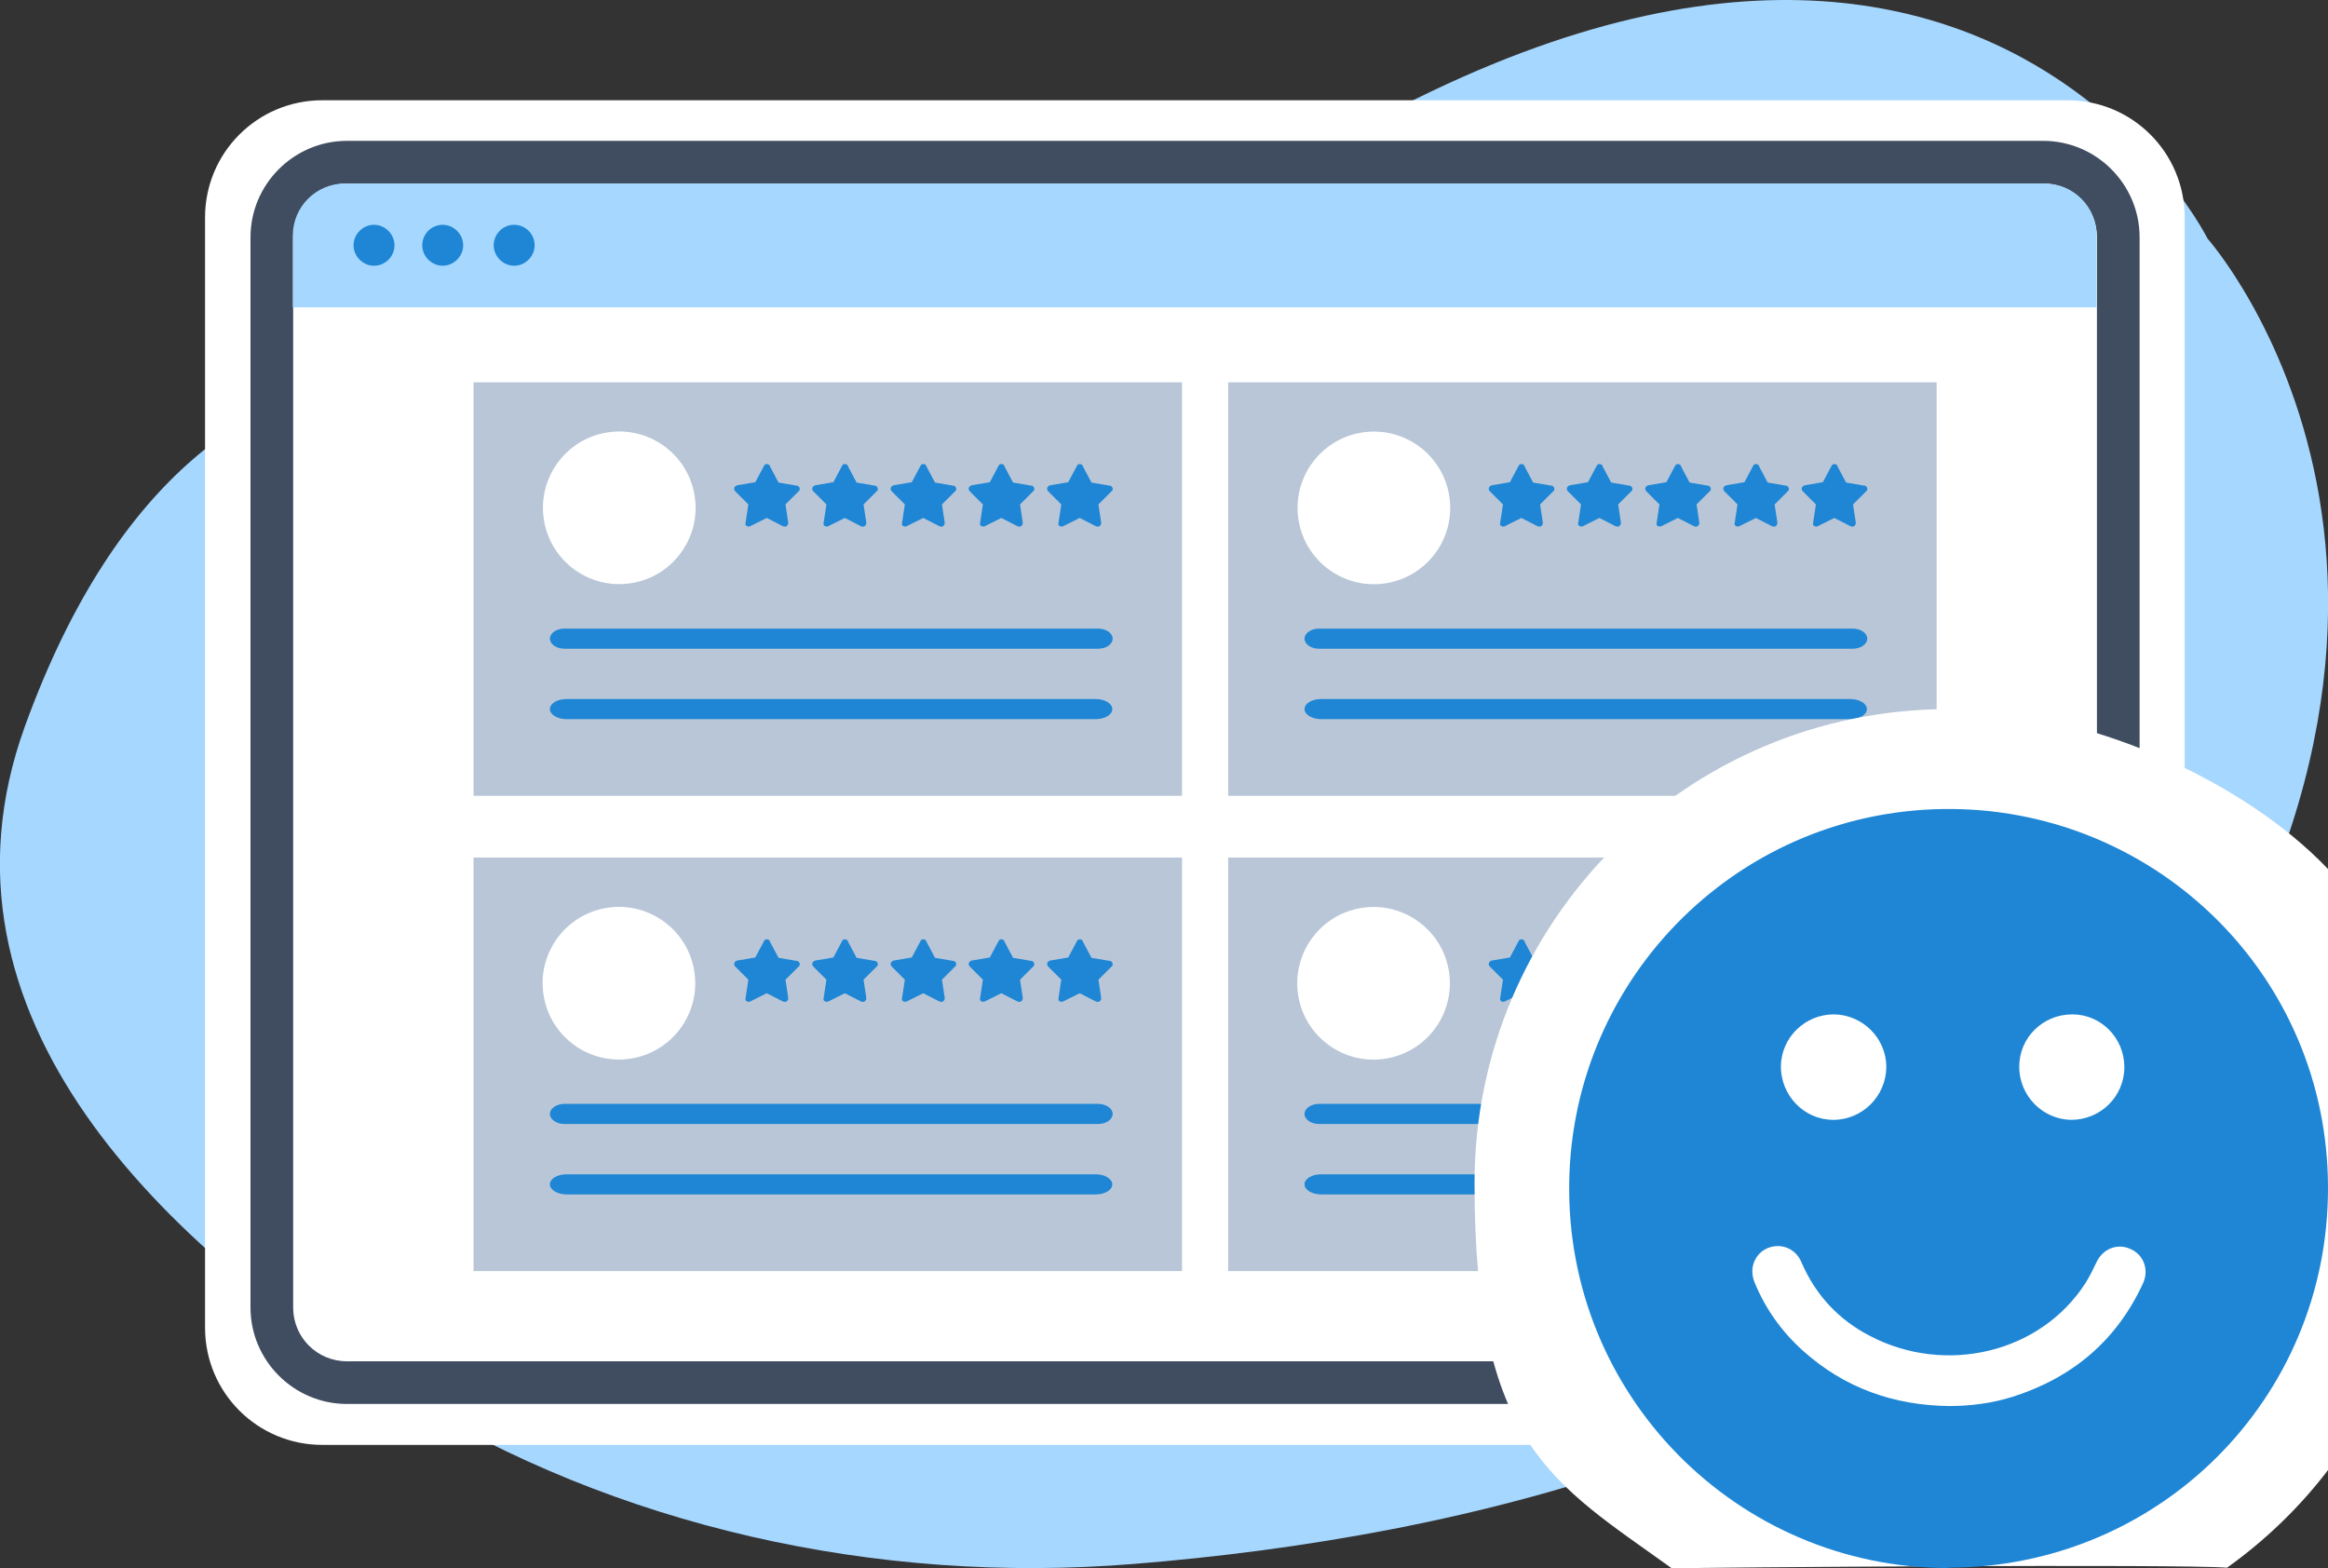
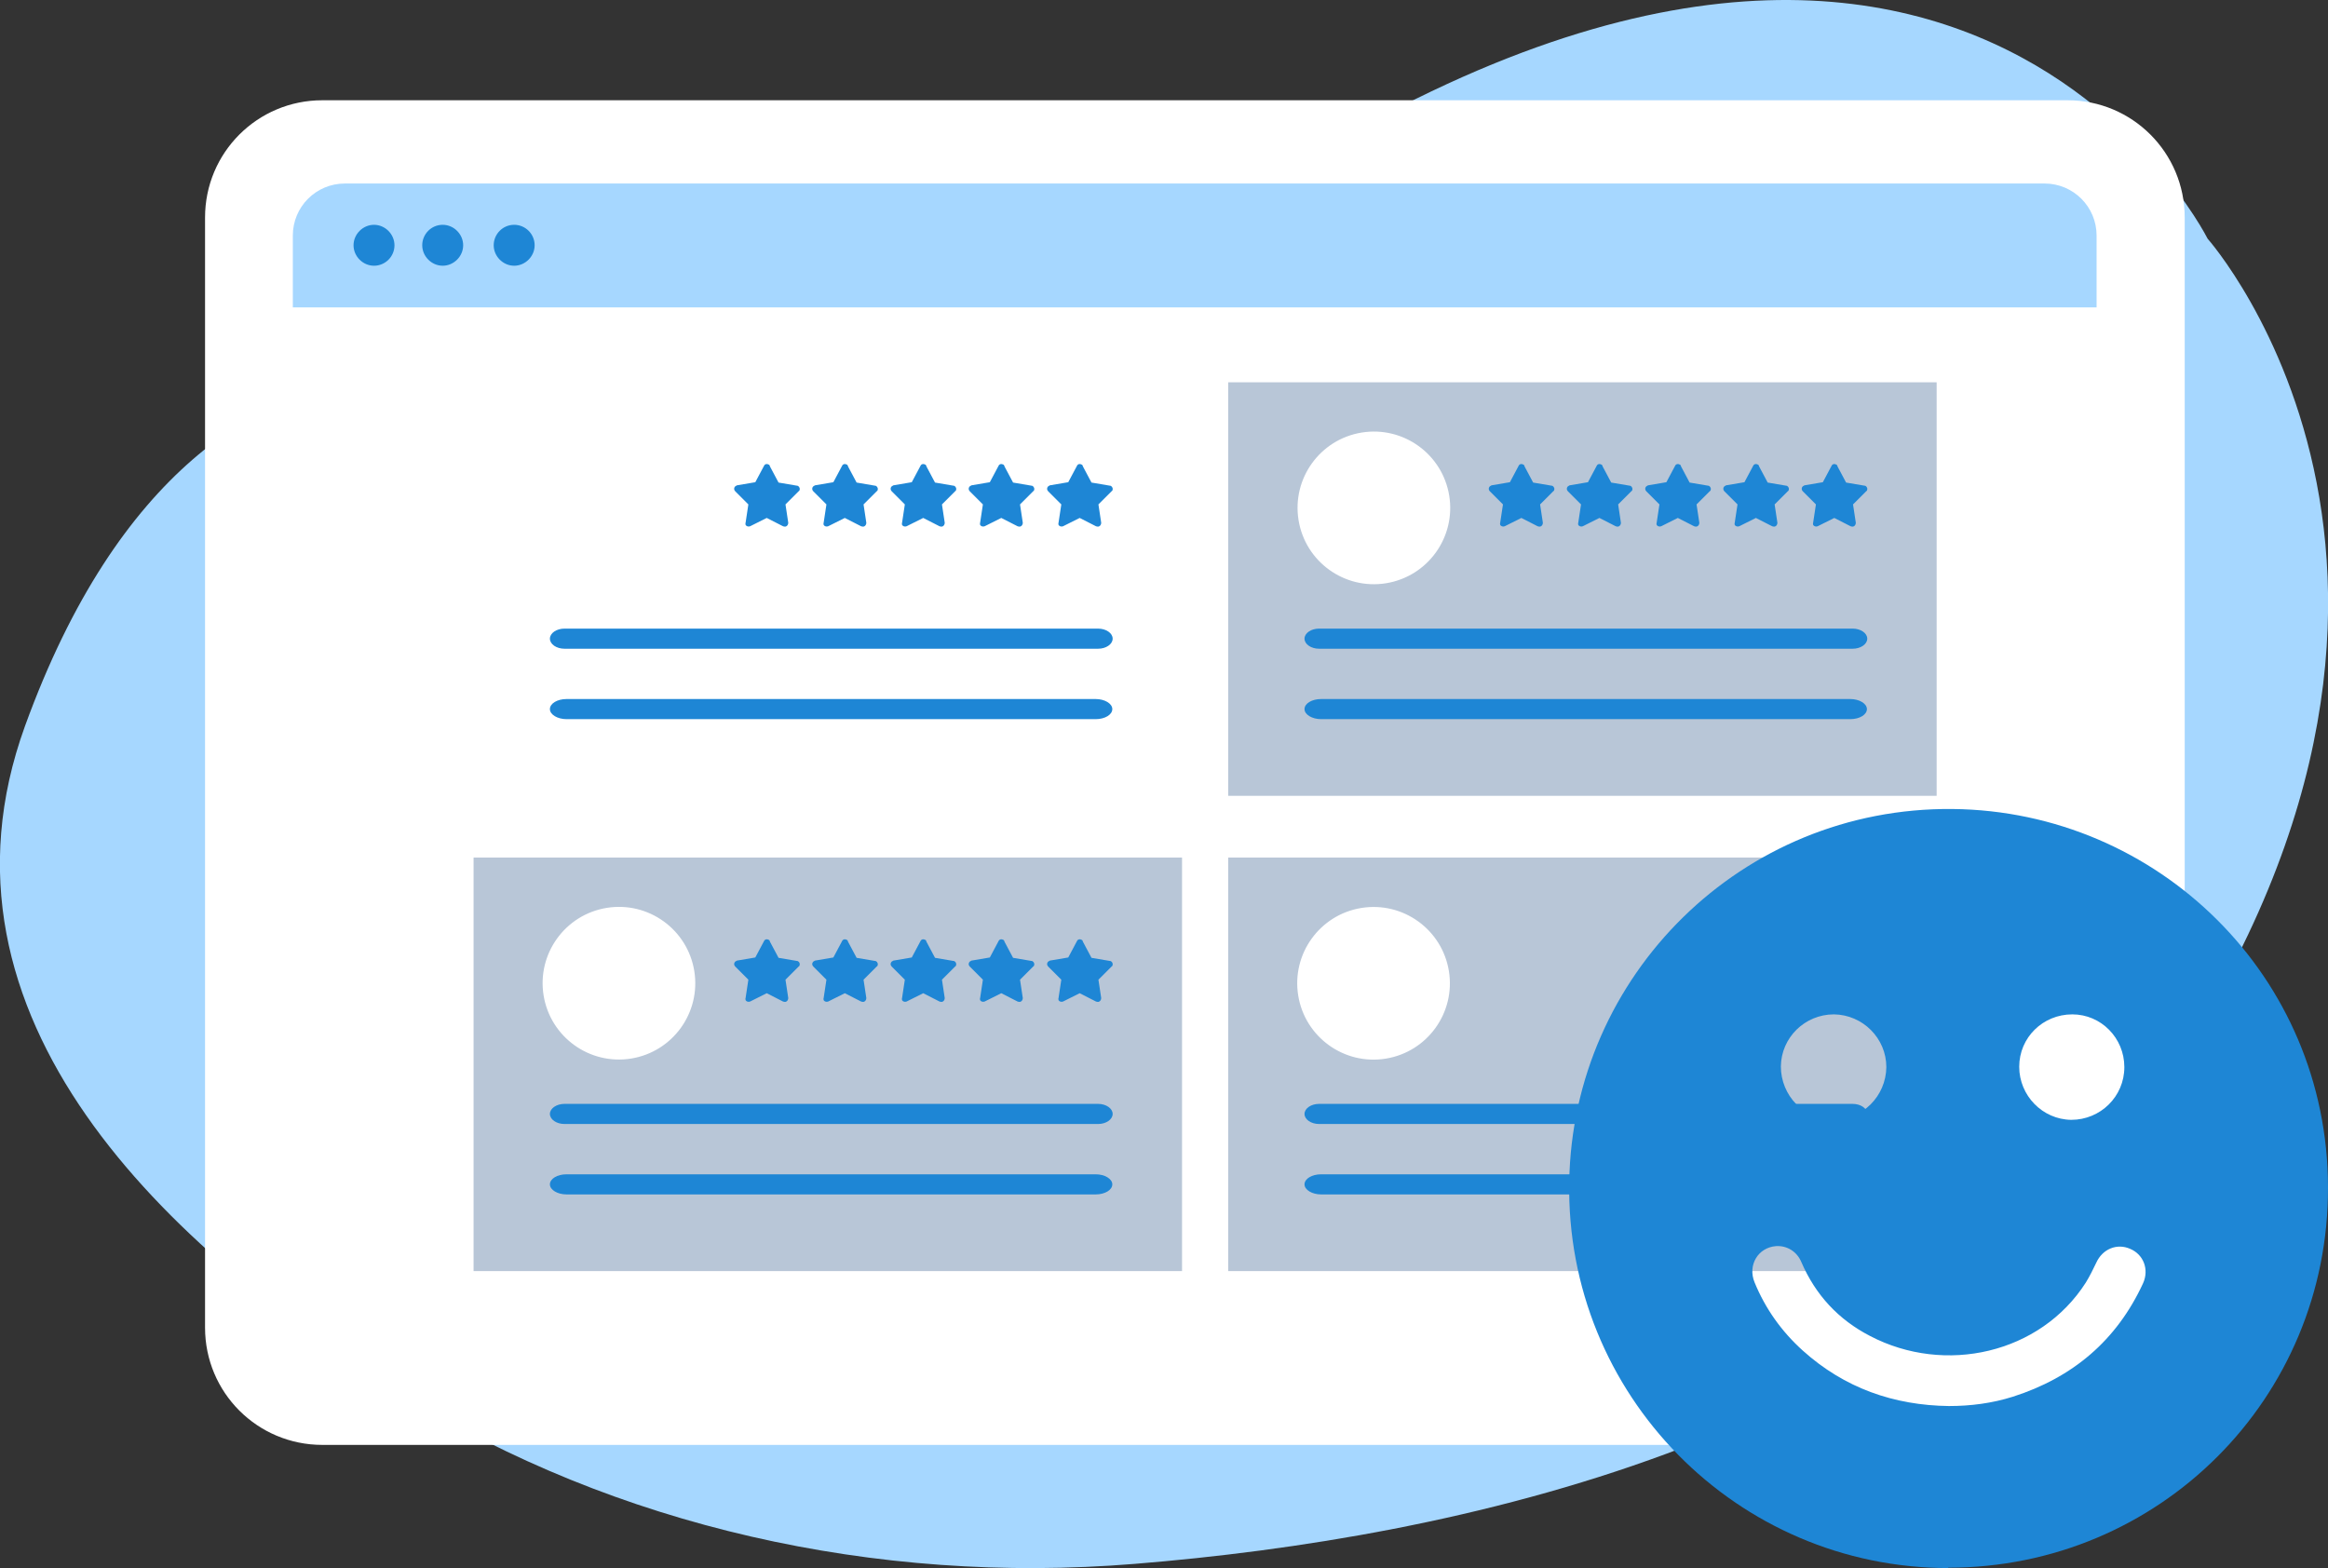
<svg xmlns="http://www.w3.org/2000/svg" id="Layer_1" data-name="Layer 1" version="1.1" viewBox="0 0 671 452" width="671" height="452">
  <rect x="0" y="0" width="671" height="452" fill="#333333" stroke="none" />
  <defs>
    <style type="text/css">
      .cls-1, .cls-2, .cls-3, .cls-4, .cls-5, .cls-6, .cls-7 {
        stroke-width: 0px;
      }

      .cls-1, .cls-2, .cls-5 {
        fill-rule: evenodd;
      }

      .cls-1, .cls-7 {
        fill: #fff;
      }

      .cls-2 {
        fill: #a6d7ff;
      }

      .cls-3 {
        fill: #404d61;
      }

      .cls-4 {
        fill: #b8c6d7;
      }

      .cls-5, .cls-6 {
        fill: #1e86d5;
      }
    </style>
  </defs>
  <path class="cls-2" d="M171.2,117.7S61,61.1,7.2,209.3c-30.5,84.1,41.2,150.8,109,192.8,61.1,37.8,136,54.8,210.8,48.7,92.7-7.5,220.7-35.2,287.7-126.4,112.6-153.2,21.6-255.6,21.6-255.6,0,0-83-166.3-318.9,18.2,0,0-67.2,55.2-146.2,30.7Z" />
  <g>
    <path class="cls-1" d="M595.9,416.5H92.9c-18.7,0-33.8-15.1-33.8-33.8V62.7c0-18.7,15.1-33.8,33.8-33.8h503c18.7,0,33.8,15.1,33.8,33.8v320c0,18.7-15.1,33.8-33.8,33.8Z" />
-     <path class="cls-3" d="M588.9,404.7H100c-15.3,0-27.8-12.5-27.8-27.8V68.4c0-15.3,12.5-27.8,27.8-27.8h488.9c15.3,0,27.8,12.5,27.8,27.8v308.5c0,15.3-12.5,27.8-27.8,27.8ZM100,52.9c-8.6,0-15.5,6.9-15.5,15.5v308.5c0,8.6,6.9,15.5,15.5,15.5h488.9c8.6,0,15.5-6.9,15.5-15.5V68.4c0-8.6-6.9-15.5-15.5-15.5H100Z" />
  </g>
  <g>
    <path class="cls-2" d="M589.4,52.9H99.4c-8.3,0-15,6.7-15,15v20.7h519.9v-20.7c0-8.3-6.7-15-15-15Z" />
    <path class="cls-5" d="M113.7,70.7c0,3.3-2.7,5.9-5.9,5.9s-5.9-2.7-5.9-5.9,2.7-5.9,5.9-5.9,5.9,2.7,5.9,5.9ZM127.6,64.8c-3.3,0-5.9,2.7-5.9,5.9s2.7,5.9,5.9,5.9,5.9-2.7,5.9-5.9-2.7-5.9-5.9-5.9ZM148.2,64.8c-3.3,0-5.9,2.7-5.9,5.9s2.7,5.9,5.9,5.9,5.9-2.7,5.9-5.9c0-3.3-2.7-5.9-5.9-5.9Z" />
  </g>
  <g>
-     <rect class="cls-4" x="136.5" y="110.2" width="204.2" height="119.2" />
    <g>
      <circle class="cls-7" cx="178.5" cy="146.3" r="22" transform="translate(-21.1 30.5) rotate(-9.2)" />
      <path class="cls-5" d="M221.9,134.4l2.5,4.7,5.3.9c.5,0,.9.6.8,1.1,0,.2-.1.4-.3.5l-3.8,3.8.8,5.3c0,.5-.3,1-.8,1.1-.2,0-.5,0-.7-.1l-4.7-2.4-4.8,2.4c-.5.2-1.1,0-1.3-.4,0-.2-.1-.4,0-.6l.8-5.3-3.8-3.8c-.4-.4-.4-1,0-1.4.2-.1.3-.2.5-.3l5.3-.9,2.5-4.7c.2-.5.8-.7,1.3-.4.2,0,.3.2.4.4h0ZM312.1,134.4l2.5,4.7,5.3.9c.5,0,.9.6.8,1.1,0,.2-.1.4-.3.5l-3.8,3.8.8,5.3c0,.5-.3,1-.8,1.1-.2,0-.5,0-.7-.1l-4.7-2.4-4.8,2.4c-.5.2-1.1,0-1.3-.4,0-.2-.1-.4,0-.6l.8-5.3-3.8-3.8c-.4-.4-.4-1,0-1.4.2-.1.3-.2.5-.3l5.3-.9,2.5-4.7c.2-.5.8-.7,1.3-.4.2,0,.3.2.4.4h0ZM289.5,134.4l2.5,4.7,5.3.9c.5,0,.9.6.8,1.1,0,.2-.1.4-.3.5l-3.8,3.8.8,5.3c0,.5-.3,1-.8,1.1-.2,0-.5,0-.7-.1l-4.7-2.4-4.8,2.4c-.5.2-1.1,0-1.3-.4,0-.2-.1-.4,0-.6l.8-5.3-3.8-3.8c-.4-.4-.4-1,0-1.4.2-.1.3-.2.5-.3l5.3-.9,2.5-4.7c.2-.5.8-.7,1.3-.4.2,0,.3.2.4.4h0ZM267,134.4l2.5,4.7,5.3.9c.5,0,.9.6.8,1.1,0,.2-.1.4-.3.5l-3.8,3.8.8,5.3c0,.5-.3,1-.8,1.1-.2,0-.5,0-.7-.1l-4.7-2.4-4.8,2.4c-.5.2-1.1,0-1.3-.4,0-.2-.1-.4,0-.6l.8-5.3-3.8-3.8c-.4-.4-.4-1,0-1.4.2-.1.3-.2.5-.3l5.3-.9,2.5-4.7c.2-.5.8-.7,1.3-.4.2,0,.3.2.4.4h0ZM244.4,134.4l2.5,4.7,5.3.9c.5,0,.9.6.8,1.1,0,.2-.1.4-.3.5l-3.8,3.8.8,5.3c0,.5-.3,1-.8,1.1-.2,0-.5,0-.7-.1l-4.7-2.4-4.8,2.4c-.5.2-1.1,0-1.3-.4,0-.2-.1-.4,0-.6l.8-5.3-3.8-3.8c-.4-.4-.4-1,0-1.4.2-.1.3-.2.5-.3l5.3-.9,2.5-4.7c.2-.5.8-.7,1.3-.4.2,0,.3.2.4.4h0Z" />
      <path class="cls-6" d="M316.5,187h-153.8c-2.3,0-4.2-1.3-4.2-2.9s1.9-2.9,4.2-2.9h153.8c2.3,0,4.2,1.3,4.2,2.9s-1.9,2.9-4.2,2.9Z" />
      <path class="cls-6" d="M315.8,207.3h-152.5c-2.6,0-4.8-1.3-4.8-2.9s2.1-2.9,4.8-2.9h152.5c2.6,0,4.8,1.3,4.8,2.9s-2.1,2.9-4.8,2.9Z" />
    </g>
  </g>
  <g>
    <rect class="cls-4" x="354" y="110.2" width="204.2" height="119.2" />
    <g>
      <circle class="cls-7" cx="396" cy="146.3" r="22" transform="translate(-18.3 65.3) rotate(-9.2)" />
      <path class="cls-5" d="M439.4,134.4l2.5,4.7,5.3.9c.5,0,.9.6.8,1.1,0,.2-.1.4-.3.5l-3.8,3.8.8,5.3c0,.5-.3,1-.8,1.1-.2,0-.5,0-.7-.1l-4.7-2.4-4.8,2.4c-.5.2-1.1,0-1.3-.4,0-.2-.1-.4,0-.6l.8-5.3-3.8-3.8c-.4-.4-.4-1,0-1.4.2-.1.3-.2.5-.3l5.3-.9,2.5-4.7c.2-.5.8-.7,1.3-.4.2,0,.3.2.4.4h0ZM529.6,134.4l2.5,4.7,5.3.9c.5,0,.9.6.8,1.1,0,.2-.1.4-.3.5l-3.8,3.8.8,5.3c0,.5-.3,1-.8,1.1-.2,0-.5,0-.7-.1l-4.7-2.4-4.8,2.4c-.5.2-1.1,0-1.3-.4,0-.2-.1-.4,0-.6l.8-5.3-3.8-3.8c-.4-.4-.4-1,0-1.4.2-.1.3-.2.5-.3l5.3-.9,2.5-4.7c.2-.5.8-.7,1.3-.4.2,0,.3.2.4.4h0ZM507,134.4l2.5,4.7,5.3.9c.5,0,.9.6.8,1.1,0,.2-.1.4-.3.5l-3.8,3.8.8,5.3c0,.5-.3,1-.8,1.1-.2,0-.5,0-.7-.1l-4.7-2.4-4.8,2.4c-.5.2-1.1,0-1.3-.4,0-.2-.1-.4,0-.6l.8-5.3-3.8-3.8c-.4-.4-.4-1,0-1.4.2-.1.3-.2.5-.3l5.3-.9,2.5-4.7c.2-.5.8-.7,1.3-.4.2,0,.3.2.4.4h0ZM484.5,134.4l2.5,4.7,5.3.9c.5,0,.9.6.8,1.1,0,.2-.1.4-.3.5l-3.8,3.8.8,5.3c0,.5-.3,1-.8,1.1-.2,0-.5,0-.7-.1l-4.7-2.4-4.8,2.4c-.5.2-1.1,0-1.3-.4,0-.2-.1-.4,0-.6l.8-5.3-3.8-3.8c-.4-.4-.4-1,0-1.4.2-.1.3-.2.5-.3l5.3-.9,2.5-4.7c.2-.5.8-.7,1.3-.4.2,0,.3.2.4.4h0ZM461.9,134.4l2.5,4.7,5.3.9c.5,0,.9.6.8,1.1,0,.2-.1.4-.3.5l-3.8,3.8.8,5.3c0,.5-.3,1-.8,1.1-.2,0-.5,0-.7-.1l-4.7-2.4-4.8,2.4c-.5.2-1.1,0-1.3-.4,0-.2-.1-.4,0-.6l.8-5.3-3.8-3.8c-.4-.4-.4-1,0-1.4.2-.1.3-.2.5-.3l5.3-.9,2.5-4.7c.2-.5.8-.7,1.3-.4.2,0,.3.2.4.4h0Z" />
      <path class="cls-6" d="M534,187h-153.8c-2.3,0-4.2-1.3-4.2-2.9s1.9-2.9,4.2-2.9h153.8c2.3,0,4.2,1.3,4.2,2.9s-1.9,2.9-4.2,2.9Z" />
      <path class="cls-6" d="M533.3,207.3h-152.5c-2.6,0-4.8-1.3-4.8-2.9s2.1-2.9,4.8-2.9h152.5c2.6,0,4.8,1.3,4.8,2.9s-2.1,2.9-4.8,2.9Z" />
    </g>
  </g>
  <g>
    <rect class="cls-4" x="136.5" y="247.2" width="204.2" height="119.2" />
    <g>
      <circle class="cls-7" cx="178.5" cy="283.3" r="22" transform="translate(-43.1 32.3) rotate(-9.2)" />
      <path class="cls-5" d="M221.9,271.4l2.5,4.7,5.3.9c.5,0,.9.6.8,1.1,0,.2-.1.4-.3.5l-3.8,3.8.8,5.3c0,.5-.3,1-.8,1.1-.2,0-.5,0-.7-.1l-4.7-2.4-4.8,2.4c-.5.2-1.1,0-1.3-.4,0-.2-.1-.4,0-.6l.8-5.3-3.8-3.8c-.4-.4-.4-1,0-1.4.2-.1.3-.2.5-.3l5.3-.9,2.5-4.7c.2-.5.8-.7,1.3-.4.2,0,.3.2.4.4h0ZM312.1,271.4l2.5,4.7,5.3.9c.5,0,.9.6.8,1.1,0,.2-.1.4-.3.5l-3.8,3.8.8,5.3c0,.5-.3,1-.8,1.1-.2,0-.5,0-.7-.1l-4.7-2.4-4.8,2.4c-.5.2-1.1,0-1.3-.4,0-.2-.1-.4,0-.6l.8-5.3-3.8-3.8c-.4-.4-.4-1,0-1.4.2-.1.3-.2.5-.3l5.3-.9,2.5-4.7c.2-.5.8-.7,1.3-.4.2,0,.3.2.4.4h0ZM289.5,271.4l2.5,4.7,5.3.9c.5,0,.9.6.8,1.1,0,.2-.1.4-.3.5l-3.8,3.8.8,5.3c0,.5-.3,1-.8,1.1-.2,0-.5,0-.7-.1l-4.7-2.4-4.8,2.4c-.5.2-1.1,0-1.3-.4,0-.2-.1-.4,0-.6l.8-5.3-3.8-3.8c-.4-.4-.4-1,0-1.4.2-.1.3-.2.5-.3l5.3-.9,2.5-4.7c.2-.5.8-.7,1.3-.4.2,0,.3.2.4.4h0ZM267,271.4l2.5,4.7,5.3.9c.5,0,.9.6.8,1.1,0,.2-.1.4-.3.5l-3.8,3.8.8,5.3c0,.5-.3,1-.8,1.1-.2,0-.5,0-.7-.1l-4.7-2.4-4.8,2.4c-.5.2-1.1,0-1.3-.4,0-.2-.1-.4,0-.6l.8-5.3-3.8-3.8c-.4-.4-.4-1,0-1.4.2-.1.3-.2.5-.3l5.3-.9,2.5-4.7c.2-.5.8-.7,1.3-.4.2,0,.3.2.4.4h0ZM244.4,271.4l2.5,4.7,5.3.9c.5,0,.9.6.8,1.1,0,.2-.1.4-.3.5l-3.8,3.8.8,5.3c0,.5-.3,1-.8,1.1-.2,0-.5,0-.7-.1l-4.7-2.4-4.8,2.4c-.5.2-1.1,0-1.3-.4,0-.2-.1-.4,0-.6l.8-5.3-3.8-3.8c-.4-.4-.4-1,0-1.4.2-.1.3-.2.5-.3l5.3-.9,2.5-4.7c.2-.5.8-.7,1.3-.4.2,0,.3.2.4.4h0Z" />
      <path class="cls-6" d="M316.5,324h-153.8c-2.3,0-4.2-1.3-4.2-2.9s1.9-2.9,4.2-2.9h153.8c2.3,0,4.2,1.3,4.2,2.9s-1.9,2.9-4.2,2.9Z" />
      <path class="cls-6" d="M315.8,344.3h-152.5c-2.6,0-4.8-1.3-4.8-2.9s2.1-2.9,4.8-2.9h152.5c2.6,0,4.8,1.3,4.8,2.9s-2.1,2.9-4.8,2.9Z" />
    </g>
  </g>
  <g>
    <rect class="cls-4" x="354" y="247.2" width="204.2" height="119.2" />
    <g>
      <circle class="cls-7" cx="396" cy="283.3" r="22" transform="translate(-40.3 67.1) rotate(-9.2)" />
-       <path class="cls-5" d="M439.4,271.4l2.5,4.7,5.3.9c.5,0,.9.6.8,1.1,0,.2-.1.4-.3.5l-3.8,3.8.8,5.3c0,.5-.3,1-.8,1.1-.2,0-.5,0-.7-.1l-4.7-2.4-4.8,2.4c-.5.2-1.1,0-1.3-.4,0-.2-.1-.4,0-.6l.8-5.3-3.8-3.8c-.4-.4-.4-1,0-1.4.2-.1.3-.2.5-.3l5.3-.9,2.5-4.7c.2-.5.8-.7,1.3-.4.2,0,.3.2.4.4h0ZM529.6,271.4l2.5,4.7,5.3.9c.5,0,.9.6.8,1.1,0,.2-.1.4-.3.5l-3.8,3.8.8,5.3c0,.5-.3,1-.8,1.1-.2,0-.5,0-.7-.1l-4.7-2.4-4.8,2.4c-.5.2-1.1,0-1.3-.4,0-.2-.1-.4,0-.6l.8-5.3-3.8-3.8c-.4-.4-.4-1,0-1.4.2-.1.3-.2.5-.3l5.3-.9,2.5-4.7c.2-.5.8-.7,1.3-.4.2,0,.3.2.4.4h0ZM507,271.4l2.5,4.7,5.3.9c.5,0,.9.6.8,1.1,0,.2-.1.4-.3.5l-3.8,3.8.8,5.3c0,.5-.3,1-.8,1.1-.2,0-.5,0-.7-.1l-4.7-2.4-4.8,2.4c-.5.2-1.1,0-1.3-.4,0-.2-.1-.4,0-.6l.8-5.3-3.8-3.8c-.4-.4-.4-1,0-1.4.2-.1.3-.2.5-.3l5.3-.9,2.5-4.7c.2-.5.8-.7,1.3-.4.2,0,.3.2.4.4h0ZM484.5,271.4l2.5,4.7,5.3.9c.5,0,.9.6.8,1.1,0,.2-.1.4-.3.5l-3.8,3.8.8,5.3c0,.5-.3,1-.8,1.1-.2,0-.5,0-.7-.1l-4.7-2.4-4.8,2.4c-.5.2-1.1,0-1.3-.4,0-.2-.1-.4,0-.6l.8-5.3-3.8-3.8c-.4-.4-.4-1,0-1.4.2-.1.3-.2.5-.3l5.3-.9,2.5-4.7c.2-.5.8-.7,1.3-.4.2,0,.3.2.4.4h0ZM461.9,271.4l2.5,4.7,5.3.9c.5,0,.9.6.8,1.1,0,.2-.1.4-.3.5l-3.8,3.8.8,5.3c0,.5-.3,1-.8,1.1-.2,0-.5,0-.7-.1l-4.7-2.4-4.8,2.4c-.5.2-1.1,0-1.3-.4,0-.2-.1-.4,0-.6l.8-5.3-3.8-3.8c-.4-.4-.4-1,0-1.4.2-.1.3-.2.5-.3l5.3-.9,2.5-4.7c.2-.5.8-.7,1.3-.4.2,0,.3.2.4.4h0Z" />
      <path class="cls-6" d="M534,324h-153.8c-2.3,0-4.2-1.3-4.2-2.9s1.9-2.9,4.2-2.9h153.8c2.3,0,4.2,1.3,4.2,2.9s-1.9,2.9-4.2,2.9Z" />
      <path class="cls-6" d="M533.3,344.3h-152.5c-2.6,0-4.8-1.3-4.8-2.9s2.1-2.9,4.8-2.9h152.5c2.6,0,4.8,1.3,4.8,2.9s-2.1,2.9-4.8,2.9Z" />
    </g>
  </g>
-   <path class="cls-7" d="M671,271s.3-14.3,0-20.5c-24.9-26.1-70.4-46.1-109.3-46.1-75.5,0-136.7,61.2-136.7,136.7s22.4,86.2,56.9,111c9.6-.3,147.1-1.3,160-.2,11.2-8,21.1-17.6,29.3-28.4-.2-5.7-.1-152.4-.1-152.4Z" />
  <path class="cls-6" d="M561.6,452c-61,0-110.4-50-109.3-111.4,1-59.4,49.7-108,110.5-107.4,59.2.6,108.1,48.3,108.2,109,.2,60.9-48.7,109.7-109.5,109.7ZM561.7,405.3c6.3,0,12.5-.8,18.5-2.7,17.2-5.5,29.9-16.2,37.5-32.7,1.8-4,.1-8.3-3.7-9.9-3.8-1.7-8,0-9.8,4-.9,1.9-1.9,3.9-3,5.7-13.1,20.5-40.6,26.7-62.2,15.4-9.1-4.7-15.7-11.8-19.8-21.3-1.3-3.1-4.2-4.8-7.3-4.6-5.2.4-8.2,5.5-6.2,10.4,3.1,7.6,7.8,14.2,13.9,19.7,12,10.8,26.2,15.8,42.2,16ZM528.6,292.4c-8.4,0-15.2,6.7-15.3,15,0,8.4,6.7,15.4,15.1,15.4,8.4,0,15.2-6.8,15.3-15.2,0-8.3-6.8-15.1-15.1-15.2ZM612.3,307.6c0-8.4-6.7-15.2-15-15.2-8.5,0-15.3,6.7-15.3,15.1,0,8.3,6.7,15.2,15,15.3,8.4,0,15.3-6.7,15.3-15.2Z" />
</svg>